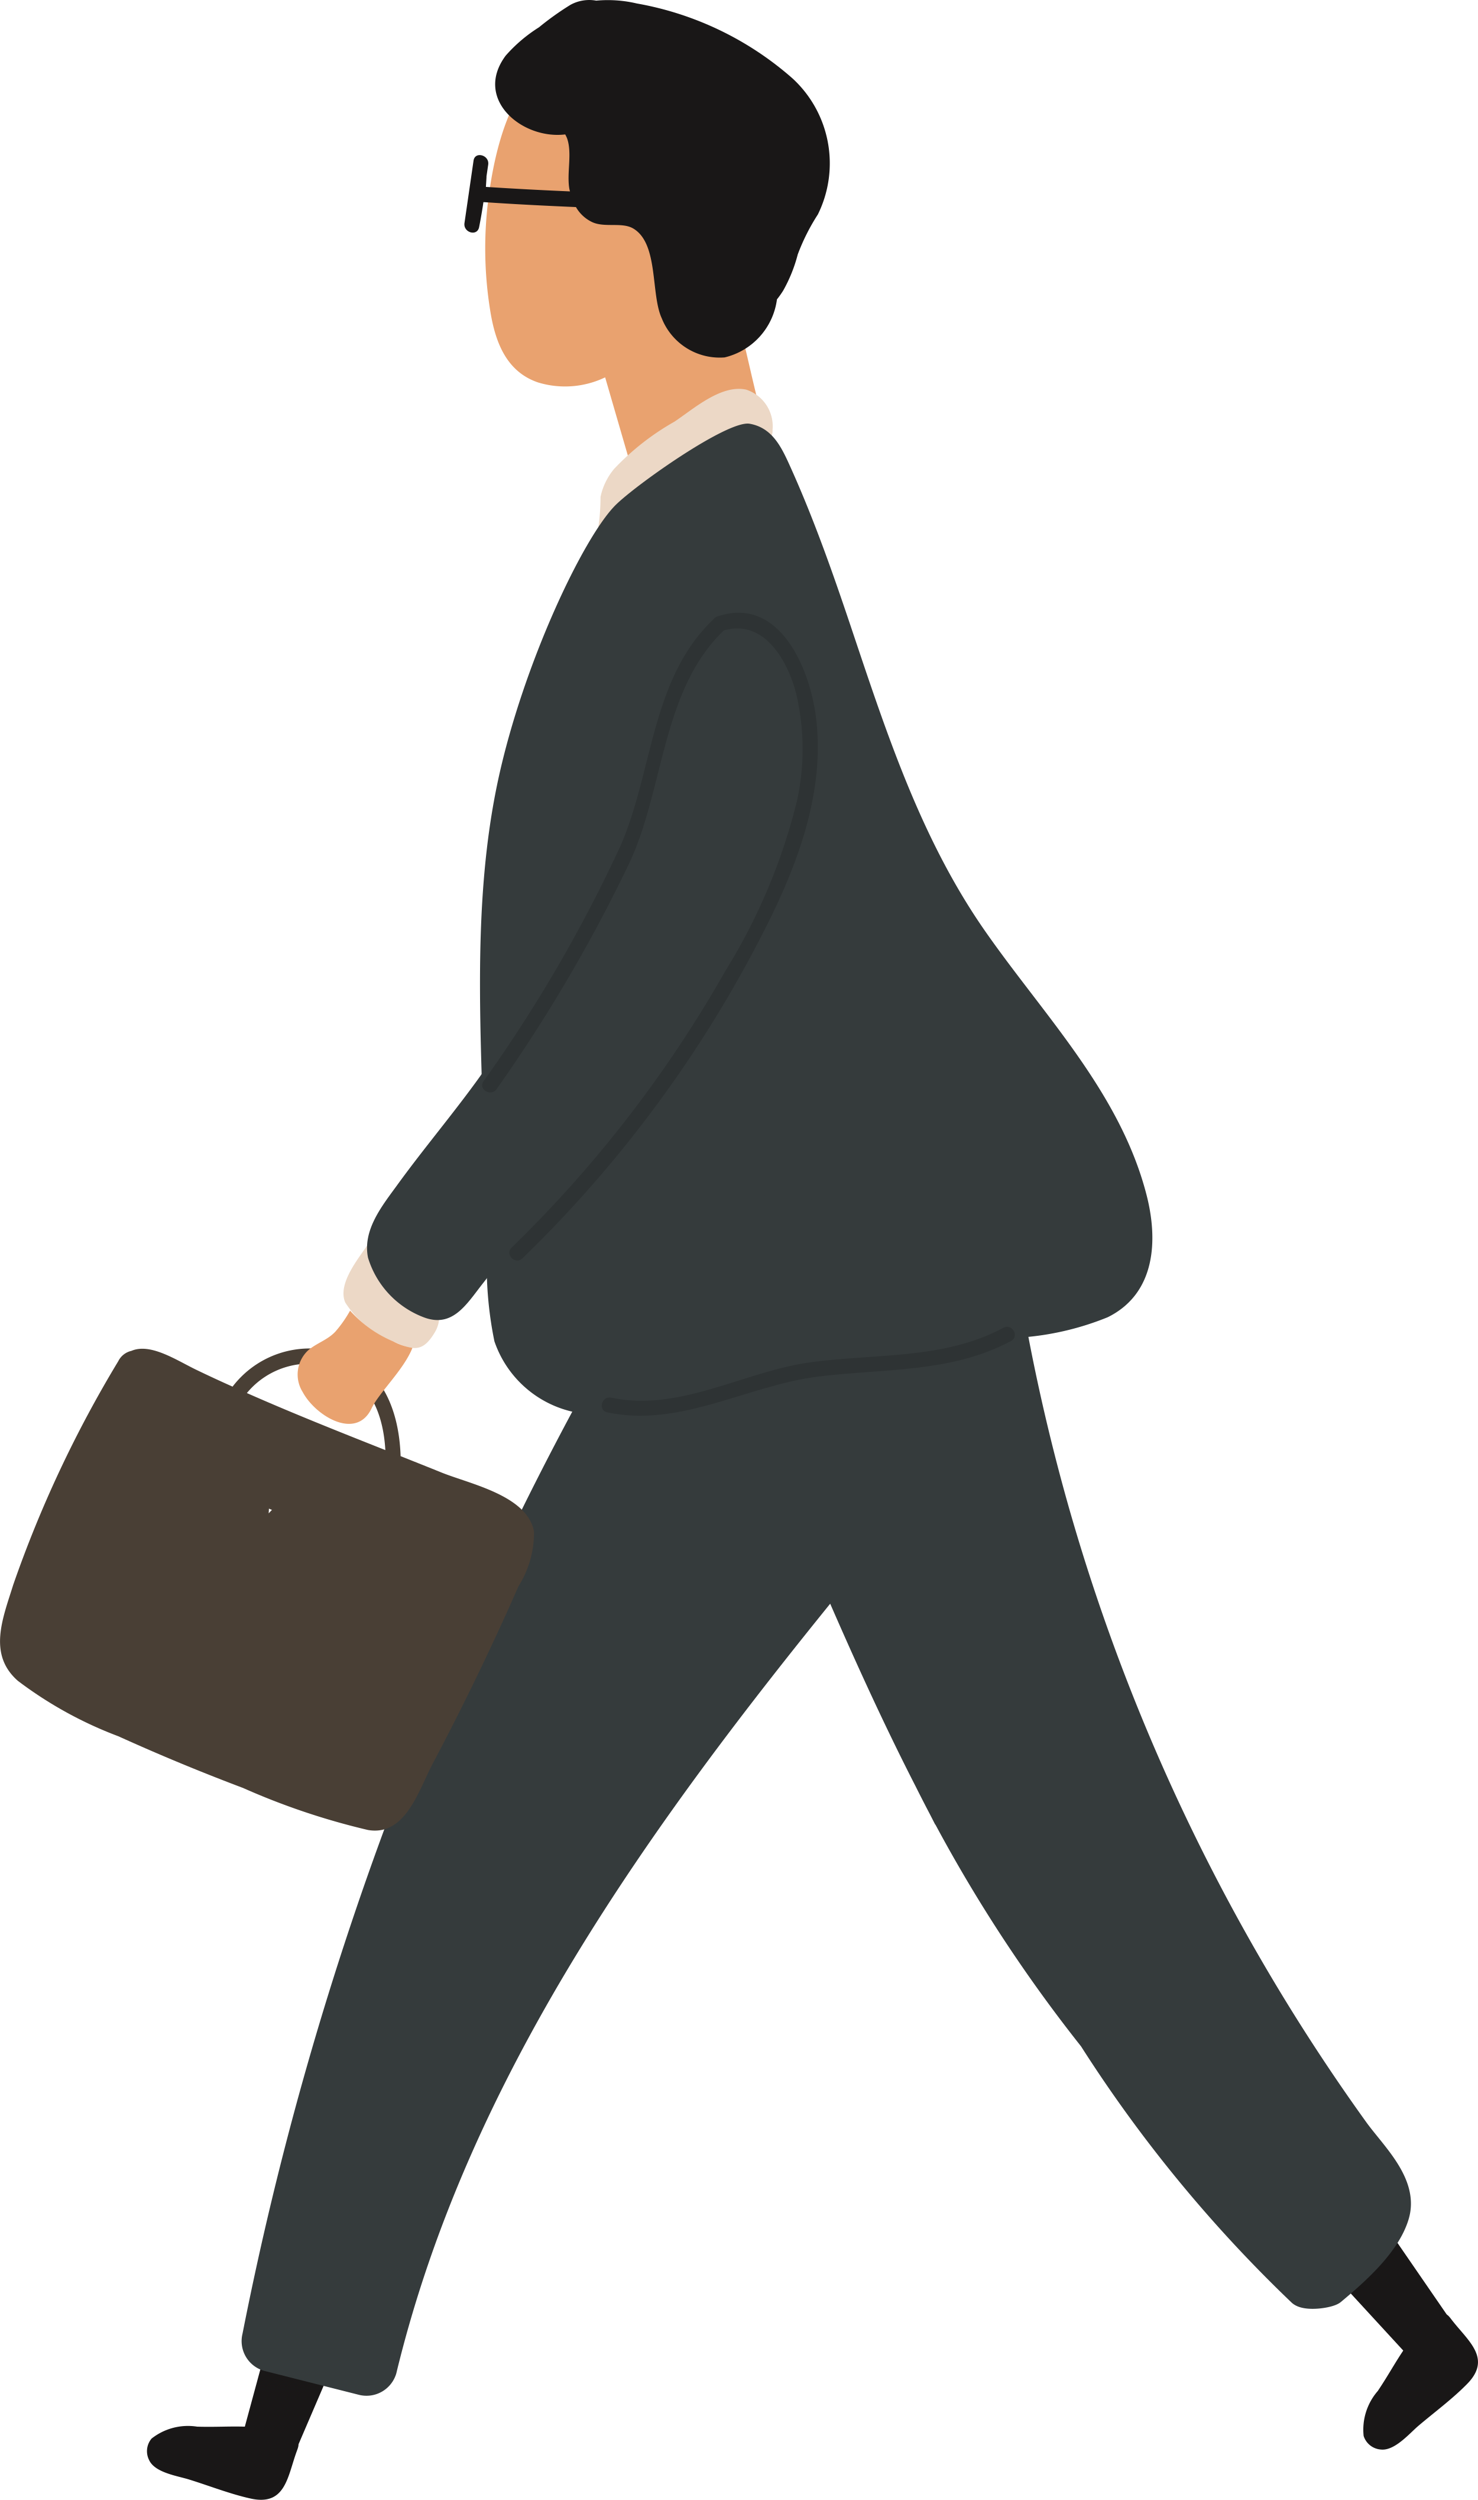
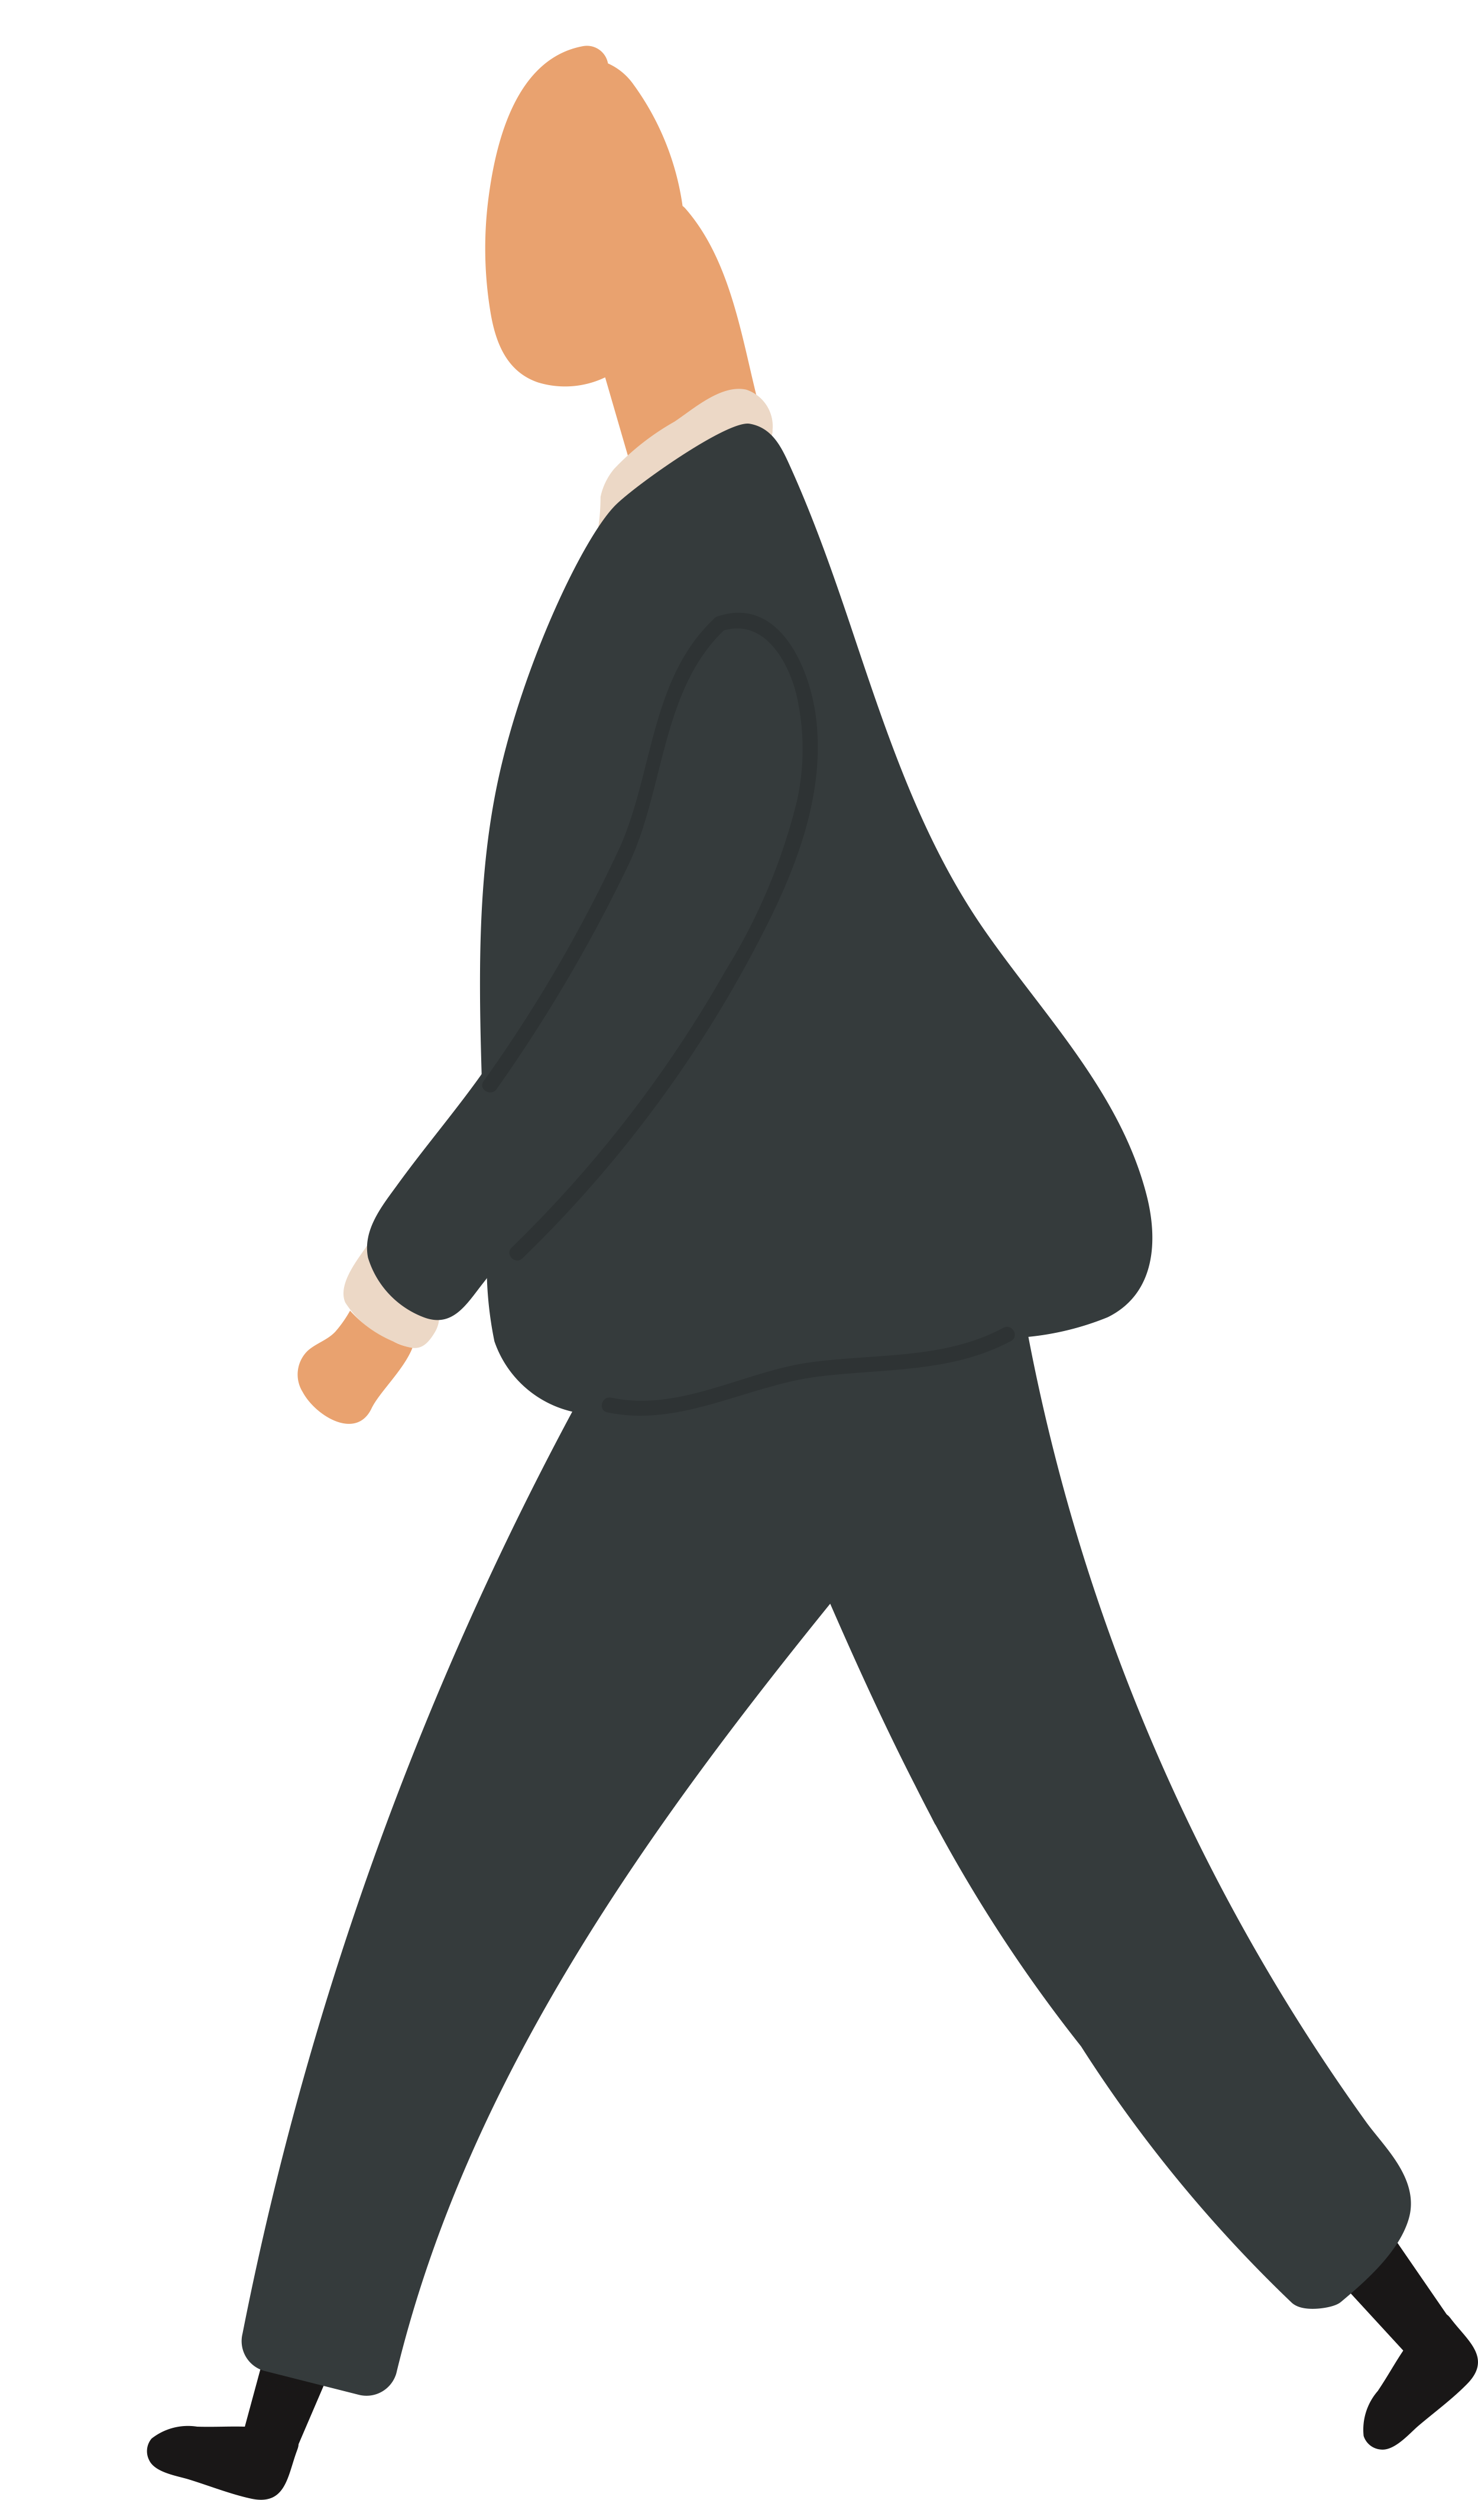
<svg xmlns="http://www.w3.org/2000/svg" id="グループ_717" data-name="グループ 717" width="71.106" height="120.19" viewBox="0 0 71.106 120.19">
  <g id="グループ_716" data-name="グループ 716">
    <path id="パス_811" data-name="パス 811" d="M99.341,687.33a2.094,2.094,0,0,0-.144-.254,2.281,2.281,0,0,0-.213-.244.39.39,0,0,0-.091-.226,5.882,5.882,0,0,0-1.881-1.627.383.383,0,0,0-.687-.122c-.464.7-1.483,1.9-1.1,2.805a4.686,4.686,0,0,0,2.31,1.871c.991.458,1.436.52,2.012-.455A1.462,1.462,0,0,0,99.341,687.33Z" transform="translate(-78.616 -625.041)" fill="#ecd8c6" />
    <path id="パス_812" data-name="パス 812" d="M96.192,717.911l-2.61-.6,5.686-20.961,5.764.977Z" transform="translate(-81.94 -600.136)" fill="#191717" />
    <path id="パス_813" data-name="パス 813" d="M99.331,704.061c.085-.235.154-.395-.072-.5a6.232,6.232,0,0,0-2.269-.674c-.862-.035-1.533.022-2.454-.006a2.828,2.828,0,0,0-2.191.574.941.941,0,0,0-.119,1.031c.276.614,1.382.765,1.925.937.969.3,1.943.686,2.934.909C98.8,706.725,98.882,705.277,99.331,704.061Z" transform="translate(-85.053 -586.21)" fill="#191717" />
    <path id="パス_814" data-name="パス 814" d="M123.427,713.794l-1.894,1.892L106.826,699.7l3.9-4.357Z" transform="translate(-53.668 -602.287)" fill="#191717" />
    <path id="パス_815" data-name="パス 815" d="M115.067,701.416c-.154-.2-.254-.342-.458-.207a6.311,6.311,0,0,0-1.781,1.564c-.489.712-.8,1.31-1.313,2.072a2.833,2.833,0,0,0-.68,2.16.938.938,0,0,0,.809.652c.668.091,1.386-.762,1.818-1.131.771-.655,1.617-1.276,2.332-2C117.039,703.281,115.857,702.444,115.067,701.416Z" transform="translate(-45.231 -589.888)" fill="#191717" />
    <path id="パス_816" data-name="パス 816" d="M110.306,682.956c-.718-2.956-1.288-6.379-3.342-8.745a.854.854,0,0,0-.157-.148,12.991,12.991,0,0,0-2.389-5.878,2.97,2.97,0,0,0-1.2-.975,1.029,1.029,0,0,0-1.194-.831c-3.185.58-4.172,4.47-4.539,7.188a18.768,18.768,0,0,0,.078,5.589c.241,1.464.774,2.884,2.3,3.395a4.458,4.458,0,0,0,3.219-.247l1.367,4.705a1.015,1.015,0,0,0,.072.188.9.9,0,0,0,1.188.853c1.313-.432,3.069-.712,4.21-1.511C111.174,685.659,110.607,684.195,110.306,682.956Z" transform="translate(-73.969 -664.161)" fill="#e9a26f" />
    <path id="パス_817" data-name="パス 817" d="M107.538,673.6a1.852,1.852,0,0,0-1.266-1.937c-1.213-.266-2.552.944-3.458,1.542a12.345,12.345,0,0,0-2.9,2.27,3.1,3.1,0,0,0-.652,1.345,9.979,9.979,0,0,1-.185,1.919c-.476,1.175,1.517,1.683,1.991.52a3.663,3.663,0,0,0,.194-1.376q2.9-1.293,5.693-2.784a.861.861,0,0,0,.464-1.034A.826.826,0,0,0,107.538,673.6Z" transform="translate(-70.371 -652.929)" fill="#ecd8c6" />
-     <path id="パス_818" data-name="パス 818" d="M112.786,669.434a15.39,15.39,0,0,0-7.5-3.608,6.063,6.063,0,0,0-1.947-.135,1.876,1.876,0,0,0-1.238.2,13.788,13.788,0,0,0-1.517,1.082,7.292,7.292,0,0,0-1.6,1.36c-1.561,2.088.784,4.044,2.862,3.79a1.805,1.805,0,0,1,.085.175c.266.724-.025,1.7.119,2.464l.025.1q-2.022-.085-4.044-.216l.028-.461c0-.019,0-.031,0-.047l.082-.561c.069-.461-.636-.661-.705-.194l-.436,3c-.069.455.611.668.705.194q.118-.6.207-1.2c1.483.1,2.969.176,4.451.239a1.772,1.772,0,0,0,.777.721c.6.282,1.436-.009,1.975.307,1.235.724.837,3.153,1.376,4.319a3,3,0,0,0,3.025,1.881,3.313,3.313,0,0,0,2.517-2.79,4.434,4.434,0,0,0,.3-.423,7.208,7.208,0,0,0,.7-1.737,9.97,9.97,0,0,1,.969-1.925A5.547,5.547,0,0,0,112.786,669.434Z" transform="translate(-74.654 -665.66)" fill="#191717" />
    <path id="パス_819" data-name="パス 819" d="M129.294,709.207c-1.276-4.909-4.943-8.611-7.765-12.661-3.11-4.461-4.762-9.6-6.476-14.7-.862-2.564-1.762-5.116-2.874-7.583-.42-.931-.856-1.906-1.972-2.1-1.063-.178-5.47,2.934-6.454,3.915-1.567,1.57-4.439,7.658-5.633,13.153-1.282,5.9-.837,12.15-.686,18.147q.056,2.276.138,4.555a18.158,18.158,0,0,0,.357,4.345,5.194,5.194,0,0,0,4.89,3.517c2.768.185,5.454-1.3,8.1-1.909a82.841,82.841,0,0,1,8.78-1.288c1.3-.154,2.6-.32,3.893-.53a13.7,13.7,0,0,0,3.843-.947C129.736,713.985,129.873,711.424,129.294,709.207Z" transform="translate(-74.143 -651.79)" fill="#353b3c" />
    <path id="パス_820" data-name="パス 820" d="M146.925,729.291a95.927,95.927,0,0,1-14.307-29.456,97.086,97.086,0,0,1-2.664-12.194.816.816,0,0,0-1.2-.618c-.969-3.523-5.9-3.755-8.884-2.661a12.02,12.02,0,0,0-5.022,3.47c-.245.292-.558.677-.871,1.116a.91.91,0,0,0-1.16.392,158.175,158.175,0,0,0-19.056,49.948.985.985,0,0,0,.68,1.191l4.548,1.15a.993.993,0,0,0,1.2-.674c3.47-14.341,12.275-26.507,21.488-37.829,1.389,3.21,2.831,6.4,4.426,9.511a71.314,71.314,0,0,0,7.918,12.432,66.061,66.061,0,0,0,10.062,12.244c.326.31,1.5.131,1.715-.047,1.113-.931,2.658-2.282,3.094-3.724C149.389,731.924,147.781,730.482,146.925,729.291Z" transform="translate(-81.606 -626.975)" fill="#353b3c" stroke="#353b3c" stroke-miterlimit="10" stroke-width="1" />
    <path id="パス_821" data-name="パス 821" d="M113.407,676.141c-.273-.972-1.132-1.912-2.132-1.47a.918.918,0,0,0-1.417.254c-1.69,3.012-2.166,6.689-3.135,9.978a60.542,60.542,0,0,1-3.8,10.57c-1.58,3.072-3.937,5.611-5.953,8.388-.734,1.012-1.693,2.175-1.42,3.517A4.445,4.445,0,0,0,98.2,710.23c1.407.552,2.075-.6,2.849-1.586q1.81-2.308,3.558-4.664c2.034-2.746,4.066-5.52,5.83-8.445a26.148,26.148,0,0,0,3.677-9.094A24.725,24.725,0,0,0,113.407,676.141Z" transform="translate(-77.844 -646.907)" fill="#353b3c" />
    <path id="パス_822" data-name="パス 822" d="M113.323,680.044c-.3-2.326-1.765-5.821-4.743-4.805a.362.362,0,0,0-.188.138c-3,2.853-2.9,7.294-4.467,10.887a69.8,69.8,0,0,1-6.592,11.323c-.27.389.367.755.633.37a74.533,74.533,0,0,0,6.417-10.937c1.646-3.58,1.539-8.269,4.514-11.112,1.922-.555,3.056,1.423,3.473,3.016a11.614,11.614,0,0,1,.053,5.141,28.3,28.3,0,0,1-3.445,8.2,59.394,59.394,0,0,1-10.291,13.316c-.339.329.179.846.517.517a59.2,59.2,0,0,0,12-16.495C112.637,686.646,113.753,683.376,113.323,680.044Z" transform="translate(-74.072 -645.598)" fill="#2e3334" />
    <path id="パス_823" data-name="パス 823" d="M118.427,686.057c-2.865,1.539-6.169,1.235-9.291,1.661-3.188.439-6.3,2.4-9.573,1.7-.461-.1-.658.608-.194.705,3.514.749,6.746-1.3,10.172-1.724,3.144-.385,6.379-.166,9.257-1.708C119.211,686.464,118.844,685.834,118.427,686.057Z" transform="translate(-70.154 -622.219)" fill="#2e3334" />
-     <path id="パス_824" data-name="パス 824" d="M111.1,692.317c-.652-.264-1.307-.523-1.959-.784-.072-2.141-.846-4.291-3.1-5a4.67,4.67,0,0,0-4.984,1.658q-.875-.39-1.737-.805c-.947-.455-2.207-1.31-3.128-.915a.937.937,0,0,0-.636.5,56.717,56.717,0,0,0-5.05,10.743c-.5,1.608-1.238,3.344.223,4.623A19.182,19.182,0,0,0,95.56,705q2.958,1.34,6,2.486a33.765,33.765,0,0,0,6.015,2.022c1.812.307,2.439-1.925,3.116-3.2q1.514-2.858,2.884-5.793c.423-.9.834-1.805,1.232-2.718a4.832,4.832,0,0,0,.752-2.639C115.239,693.42,112.478,692.875,111.1,692.317Zm-8.307,1.969c.006-.075.009-.154.013-.229l.147.06C102.9,694.169,102.845,694.229,102.792,694.285Zm-1.047-5.787a3.879,3.879,0,0,1,4.41-1.144c1.6.693,2.157,2.273,2.251,3.887C106.174,690.357,103.942,689.47,101.745,688.5Z" transform="translate(-89.868 -621.523)" fill="#493f35" />
    <path id="パス_825" data-name="パス 825" d="M99.028,687.239a5.713,5.713,0,0,1-2.075-1.477,5.9,5.9,0,0,1-.7,1c-.382.417-.922.558-1.335.925a1.587,1.587,0,0,0-.244,1.99c.618,1.151,2.57,2.335,3.31.79.367-.774,1.545-1.849,1.969-2.915A2.978,2.978,0,0,1,99.028,687.239Z" transform="translate(-80.111 -622.747)" fill="#e9a26f" />
  </g>
</svg>